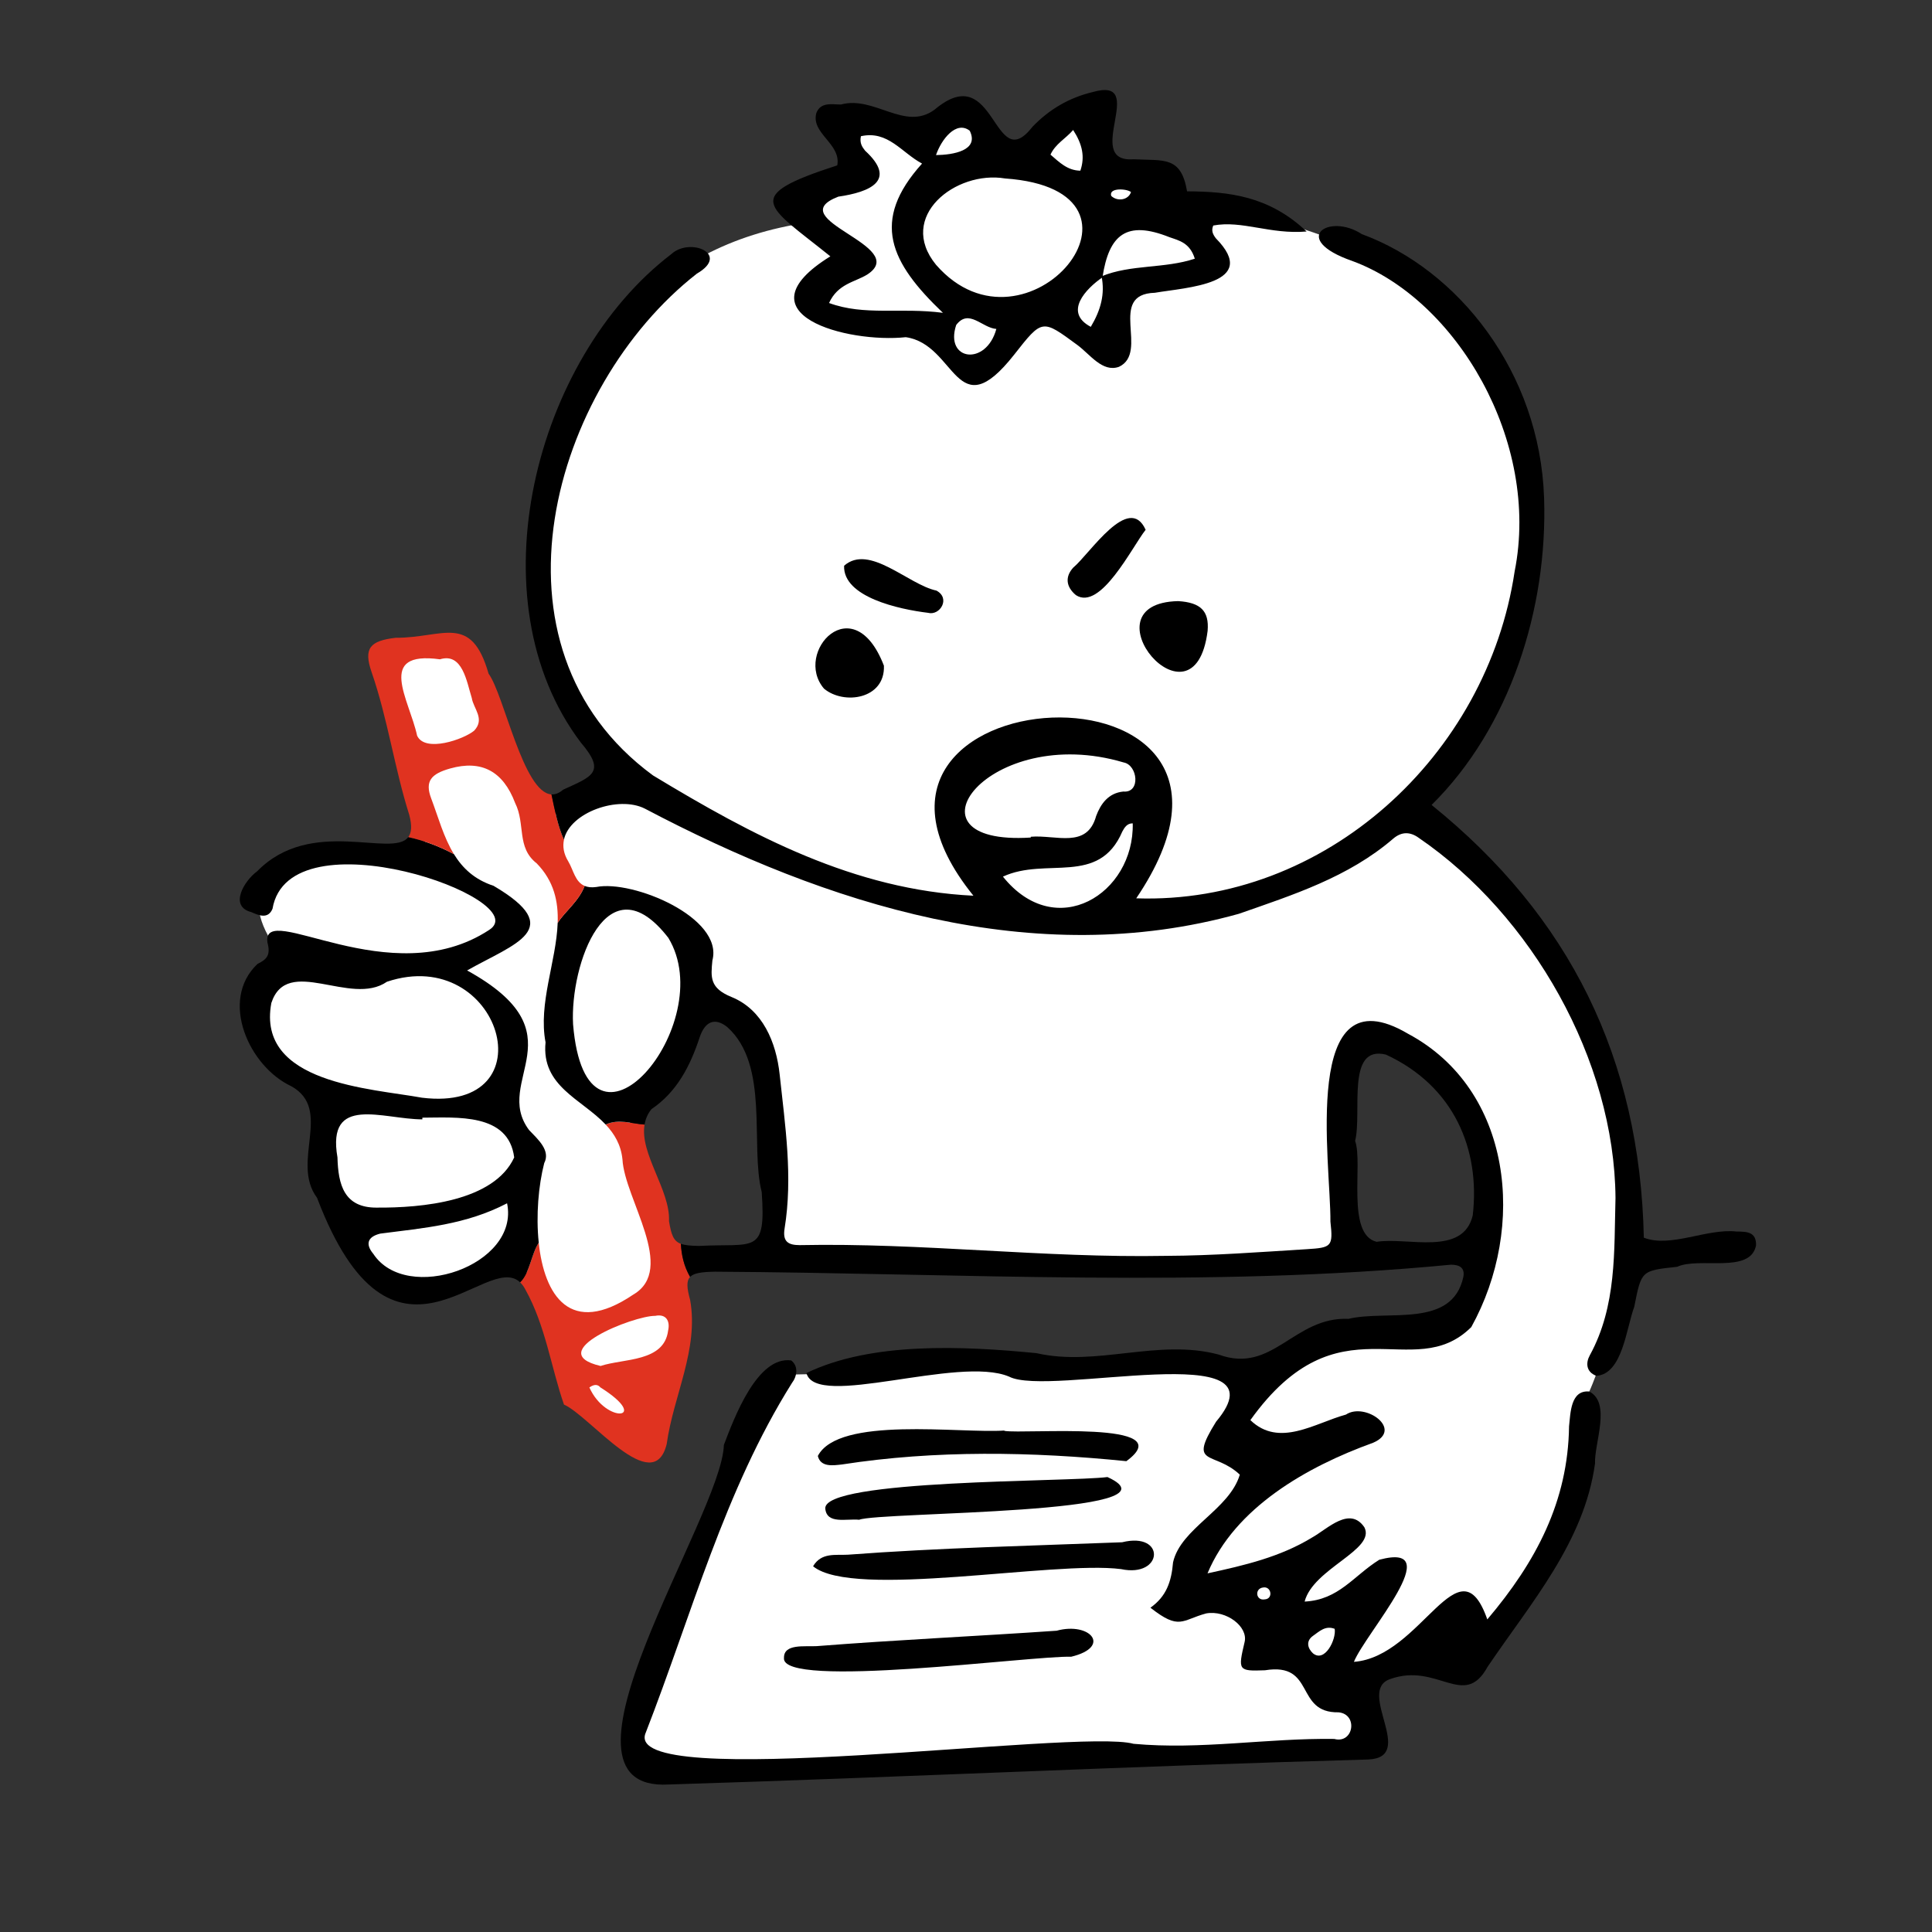
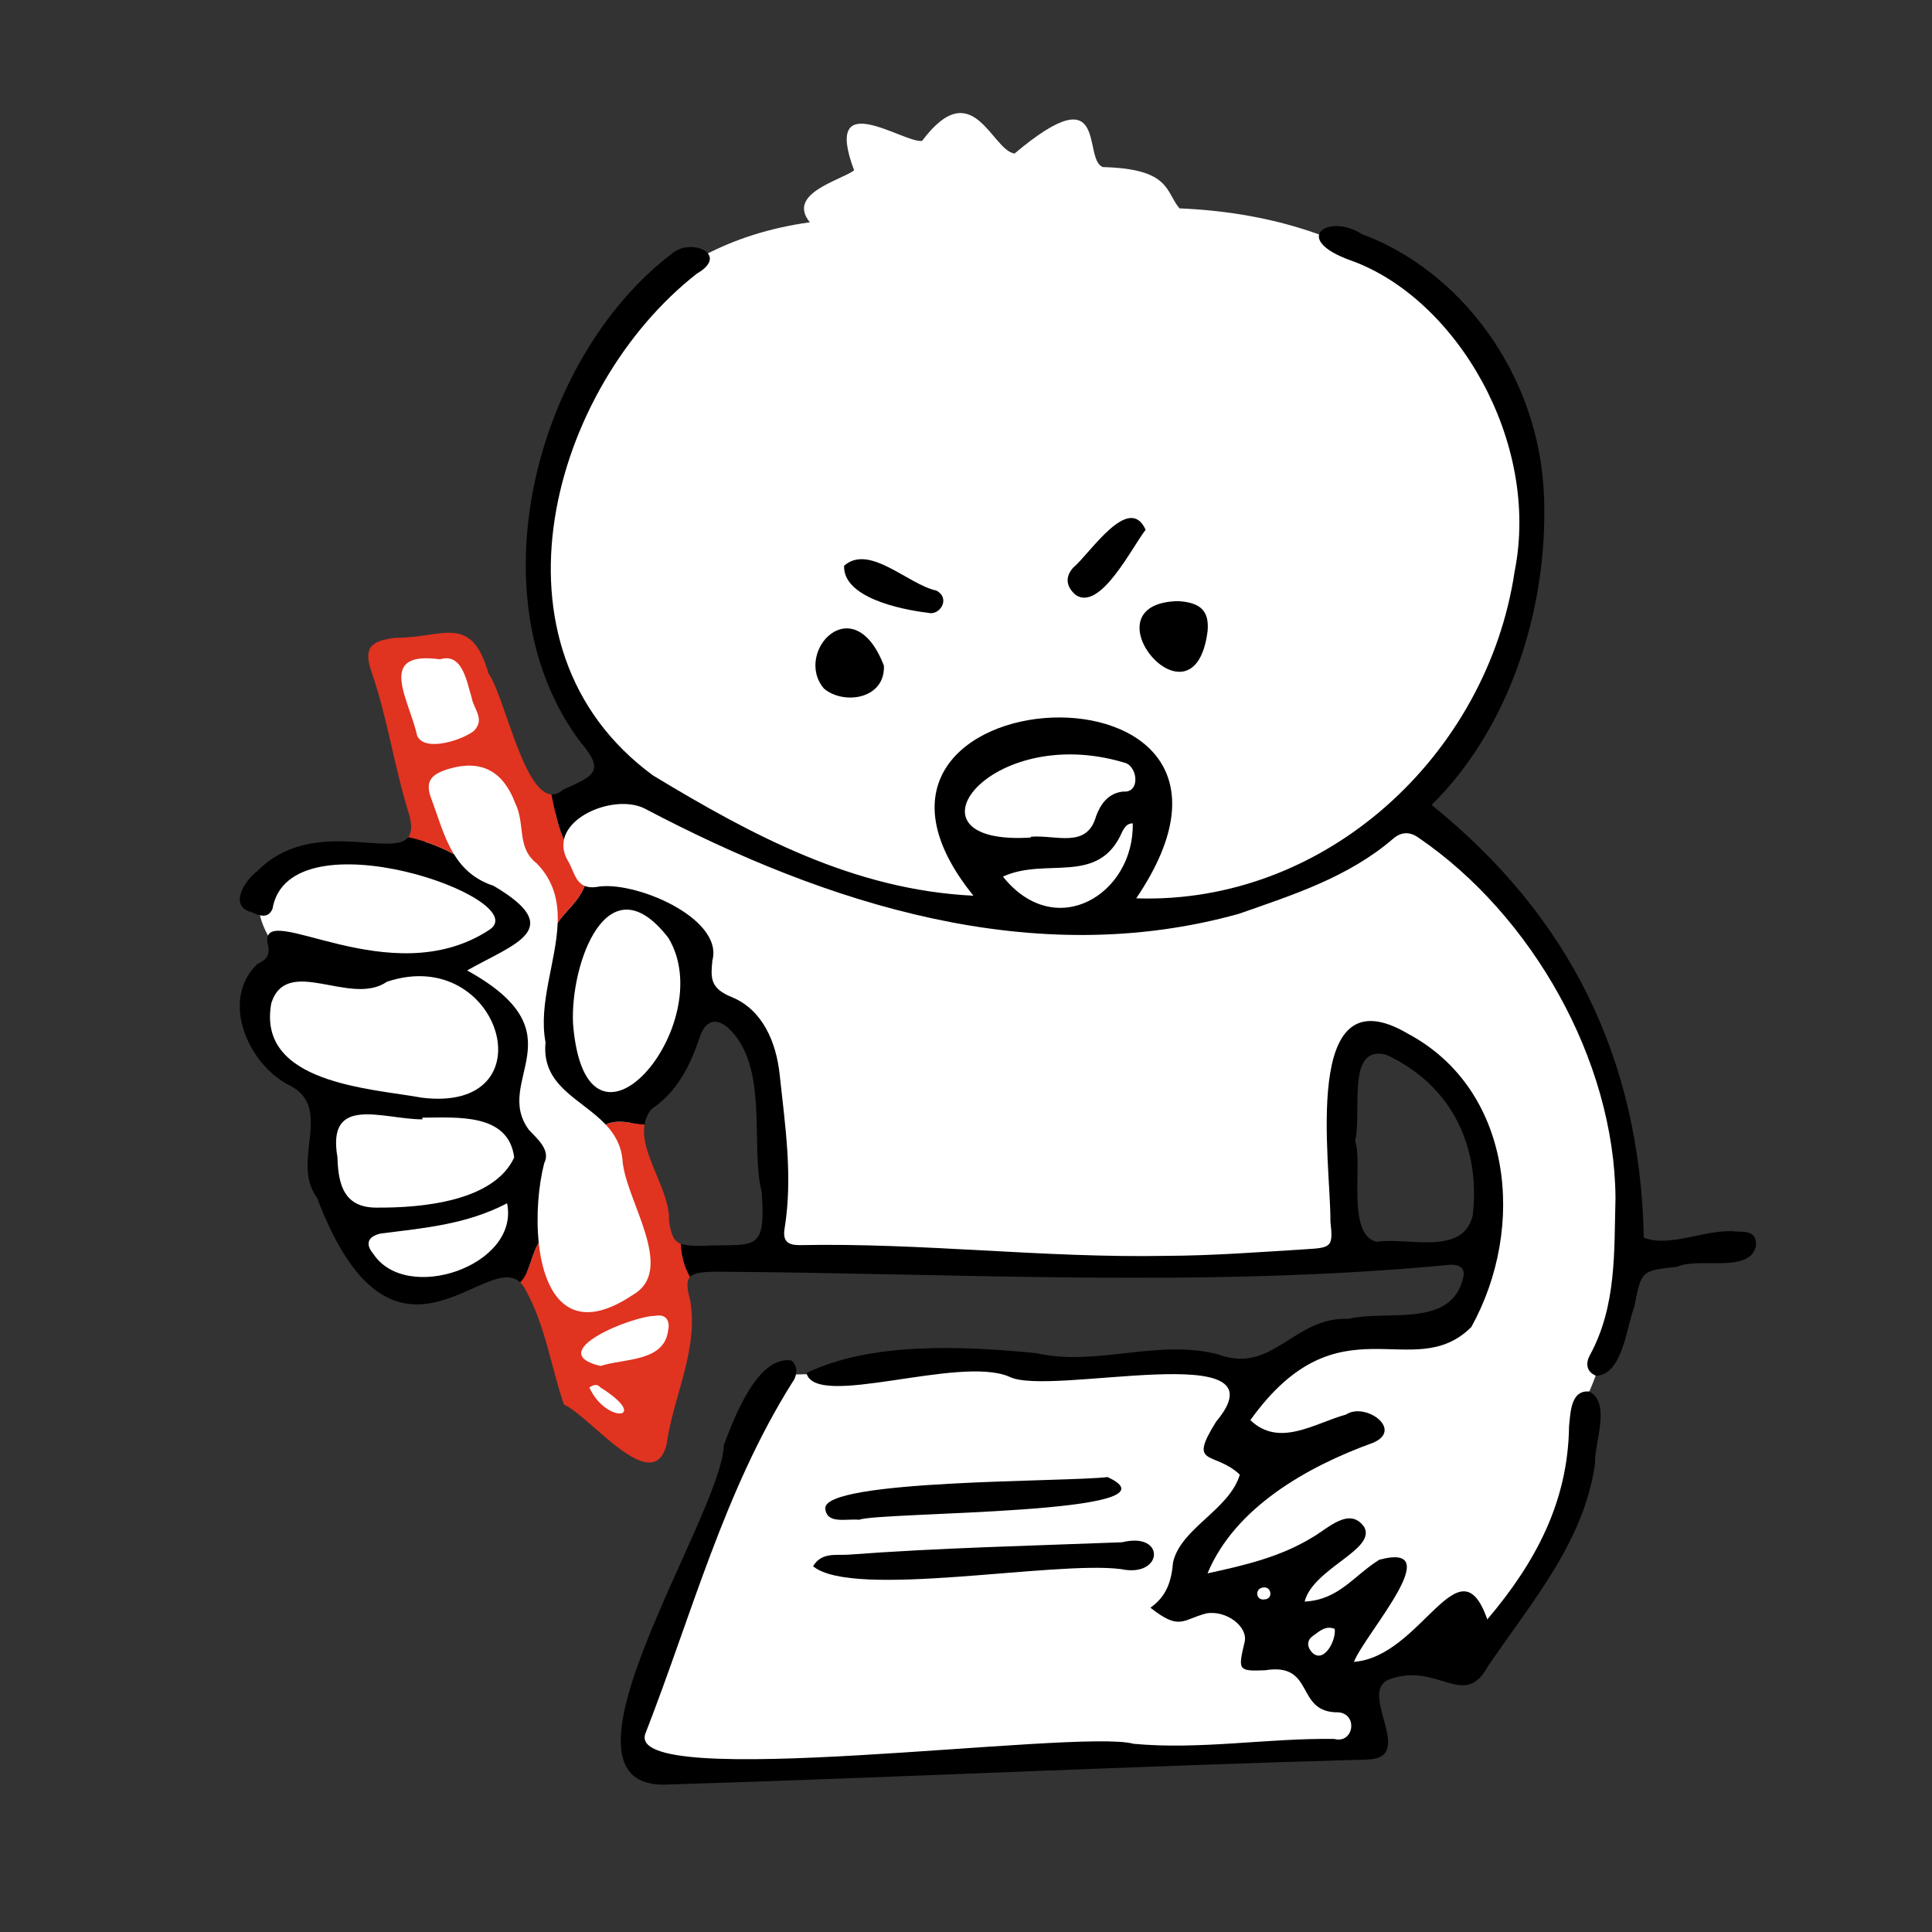
<svg xmlns="http://www.w3.org/2000/svg" id="b" viewBox="0 0 110 110">
  <rect x="0" y="0" width="110" height="110" fill="#333333" stroke="none" />
  <defs>
    <style>.c{fill:#fff;}.d{fill:#e03320;}</style>
  </defs>
  <path class="c" d="m48.631,9.7c-1.83-4.867,2.823-1.533,3.867-1.677,2.902-3.868,3.95.53,5.265.72,5.459-4.594,3.83.365,5.038.77,3.864.099,3.55,1.412,4.355,2.351,20.142.836,25.935,20.006,12.807,34.407,19.342,14.093,10.524,32.956,10.524,32.956,0,0,.17,8.96-7.046,15.631-1.632-.473-5.899.479-5.899.479l.632,4.202s-40.1,2.063-42.157.36c1.233-9.127,8.542-21.626,8.542-21.626l28.009-.616s2.034-2.075,10.595-2.701c5.563-13.889-5.897-16.161-5.897-16.161,0,0-1.464,3.456-.878,12.717-6.471,1.552-32.355-.036-32.355-.036,0,0,1.764-12.718-3.813-14.766-1.177,3.461-4.412,7.007-4.412,7.007,0,0,4.771,12.703,1.041,18.903-3.849-.549-7.33-11.524-7.33-11.524,0,0-7.661,5.882-9.601-1.118-2.831-3.416-.736-7.523-.736-7.523,0,0-7.746-3.255-3.058-7.892-5.77-7.364,8.216-5.966,8.216-5.966l-2.595-11.166,4.615-.626,4.575,9.881s4.02-2.111,4.496-2.339c-6.574-5.313-7.704-29.136,10.678-31.691-1.34-1.643,1.74-2.378,2.52-2.955Z" />
  <path class="d" d="m38.091,69.515c.073-1.753-1.679-3.835-1.392-5.485-.738-.048-1.471-.343-2.215-.002.495.526.871,1.145.956,1.982.12,2.259,3.103,6.251.614,7.7-3.597,2.433-5.067.028-5.381-2.955-.433.669-.505,1.713-1.06,2.257.108.104.209.232.296.403,1.15,2.051,1.471,4.46,2.202,6.557,1.46.627,5.086,5.359,5.848,2.245.381-2.756,1.838-5.39,1.334-8.203-.19-.687-.218-1.082-.002-1.309-.363-.633-.489-1.261-.526-1.887-.415-.154-.545-.502-.676-1.301Zm-4.534,9.481c.32-.228.512-.141.625-.004,2.932,1.842.321,2.114-.625.004Zm4.483-3.24c-.225,1.806-2.546,1.581-3.846,2.017-3.347-.788,1.872-2.869,3.113-2.854.623-.128.855.298.733.836Z" />
  <path d="m30.123,64.34c-2.125-2.843,3.016-5.481-3.528-9.087,2.717-1.536,5.701-2.35,1.505-4.819-1.093-.358-1.771-1.014-2.256-1.805-.863-.458-1.729-.778-2.597-.968-.913,1.213-5.537-1.199-8.611,1.952-.729.531-1.616,1.992-.325,2.32.428.189.953.413,1.205-.192.939-5.517,15.07-.538,12.336,1.205-5.622,3.695-12.954-1.751-12.626.712.203.736-.054.975-.565,1.224-2.19,2.071-.481,5.843,1.924,6.963,2.389,1.327-.056,4.316,1.466,6.352,4.314,11.35,9.604,2.94,11.563,4.815.555-.543.627-1.587,1.06-2.257-.164-1.555-.014-3.266.312-4.532.371-.716-.347-1.344-.863-1.882Zm-14.674-7.234c.904-2.755,4.514.228,6.583-1.21,6.474-2.164,9.33,7.495,1.995,6.603-2.893-.53-9.436-.802-8.578-5.393Zm5.803,14.28c-.467-.562-.316-.972.396-1.149,2.47-.321,4.873-.5,7.223-1.727.734,3.542-5.731,5.755-7.619,2.875Zm.191-2.629c-1.852.007-2.188-1.305-2.229-2.858-.627-3.603,2.579-2.173,4.831-2.167.001-.032.003-.065.004-.097,1.95-.005,4.907-.28,5.227,2.265-1.153,2.505-5.267,2.877-7.834,2.856Z" />
  <path d="m90.486,79.227c-1.072-.096-1.066,1.242-1.151,1.98-.057,4.274-1.873,7.713-4.654,10.996-1.605-4.589-3.728,2.13-7.595,2.416.658-1.637,5.424-6.878,1.446-5.814-1.463.908-2.3,2.287-4.252,2.382.491-1.893,4.077-2.953,3.399-4.235-.83-1.207-2.078.079-2.947.572-1.832,1.124-3.868,1.599-5.981,2.056,1.556-3.733,5.639-6.068,9.427-7.435,1.756-.753-.446-2.337-1.547-1.604-1.767.482-3.797,1.901-5.44.314,5.05-7.047,9.227-1.984,12.577-5.295,3.159-5.696,2.341-13.53-3.601-16.703-6.149-3.63-4.388,7.379-4.418,10.698.156,1.416.074,1.481-1.346,1.568-2.67.165-5.344.369-8.016.38-6.965.13-13.898-.753-20.86-.611-.647-.002-.978-.196-.855-.949.478-2.936.03-5.861-.281-8.768-.196-1.828-.963-3.687-2.74-4.41-1.252-.509-1.182-1.124-1.09-2.082.648-2.44-4.529-4.598-6.611-4.181-.279.039-.491.01-.662-.062-.349.905-1.136,1.463-1.536,2.108-.078,2.187-1.113,4.593-.69,6.799-.251,2.503,2.052,3.224,3.422,4.679.745-.341,1.478-.046,2.215.002.054-.31.171-.606.395-.88,1.456-.985,2.206-2.465,2.742-4.085.302-.913.87-1.15,1.571-.588,2.43,2.168,1.287,6.72,1.962,9.393.256,3.601-.423,2.901-3.571,3.07-.473-.008-.797-.035-1.032-.123.036.627.163,1.255.526,1.887.212-.223.661-.285,1.432-.298,14.003.084,27.936.941,41.89-.398.432.004.812.134.702.703-.641,2.947-4.328,1.853-6.536,2.38-3.111-.134-4.31,3.162-7.384,2.037-3.452-.93-6.952.703-10.381-.083-4.218-.413-9.414-.651-13.099,1.133.533,2.078,8.647-1.016,11.534.201,2.268,1.197,15.935-2.366,11.79,2.568-1.631,2.612-.126,1.63,1.351,3.015-.597,2.006-3.362,3.045-3.801,4.991-.096,1.125-.389,1.945-1.288,2.585,1.667,1.31,1.777.699,3.179.324,1.139-.199,2.388.753,2.184,1.624-.381,1.621-.379,1.672,1.158,1.614,2.904-.472,1.676,2.439,4.191,2.394,1.123.108.858,1.812-.247,1.515-3.812-.054-7.604.631-11.427.277-3.196-.885-29.288,2.84-27.773-.635,2.612-6.702,4.477-13.78,8.324-19.907.293-.38.382-.954-.041-1.285-1.927-.269-3.243,3.254-3.835,4.813-.101,4.036-10.729,19.776-3.139,19.331,13.301-.41,26.561-1.056,39.85-1.424,2.738-.144-.705-3.885,1.209-4.573,2.719-.983,4.22,1.741,5.56-.699,2.459-3.637,5.501-7.094,6.12-11.578-.043-1.182.933-3.448-.327-4.1Zm-57.858-20.912c-.182-3.401,1.949-9.414,5.425-4.917,2.968,4.884-4.679,13.992-5.425,4.917Zm45.746,12.388c-1.739-.428-.758-4.492-1.22-5.743.409-1.623-.532-5.478,1.756-4.915,3.875,1.792,5.378,5.392,4.941,9.157-.56,2.344-3.723,1.216-5.477,1.502Zm-6.367,20.359c-.508.091-.588-.613-.096-.676.477-.091.599.65.096.676Zm2.748,3.072c-.307-.282-.416-.703.004-.997.352-.245.701-.605,1.232-.398.101.602-.563,1.946-1.236,1.395Z" />
  <path class="d" d="m32.356,49.046c-.268-.437-.328-.854-.246-1.237-.351-.773-.512-1.656-.711-2.579-1.613-.094-2.697-5.677-3.581-6.873-.995-3.473-2.591-2.031-5.293-2.044-1.46.171-1.839.592-1.368,1.954.92,2.659,1.298,5.452,2.144,8.126.167.626.131,1.02-.055,1.267.868.19,1.734.51,2.597.968-.586-.955-.89-2.105-1.293-3.171-.371-.981-.004-1.398,1.08-1.703q2.672-.754,3.699,1.963c.601,1.198.065,2.532,1.23,3.44.984,1.012,1.237,2.167,1.193,3.391.4-.644,1.187-1.203,1.536-2.108-.547-.228-.644-.914-.932-1.395Zm-5.36-7.445c-.574.486-2.801,1.275-3.248.282-.445-2.061-2.363-4.846,1.301-4.345,1.283-.394,1.519,1.266,1.811,2.201.099.614.767,1.19.137,1.862Z" />
  <path d="m98.88,70.119c-1.698-.194-3.743.943-5.287.351-.219-10.195-4.212-18.29-12.084-24.64,4.467-4.408,6.615-11.18,6.405-17.481-.239-7.172-4.901-13.009-10.378-15.019-1.888-1.236-4.122.283-.549,1.527,5.935,2.175,10.73,10.276,9.249,17.684-1.56,10.462-10.772,18.969-21.543,18.606,9.837-14.54-19.534-12.85-9.27-.149-6.798-.328-12.583-3.424-18.243-6.848-9.992-7.329-5.76-22.125,2.499-28.572,1.916-1.108-.39-2.09-1.458-1.109-7.774,5.939-11.307,19.683-5.145,27.816,1.452,1.693.626,1.926-1.014,2.677-.231.201-.453.28-.665.267.199.923.36,1.806.711,2.579.335-1.561,3.115-2.531,4.614-1.765,10.362,5.46,22.145,9.238,33.807,5.987,3.085-1.078,6.238-2.082,8.79-4.276.49-.422.983-.397,1.462-.048,6.441,4.402,11.142,12.658,11.199,20.503-.085,3.015.079,6.143-1.464,8.958-.236.43-.214.948.372,1.167,1.495-.095,1.706-2.722,2.159-3.926.411-2.063.382-2.061,2.441-2.281,1.261-.582,4.172.428,4.494-1.219.026-.79-.553-.781-1.103-.791Zm-41.778-20.207c2.457-1.141,5.459.556,6.799-2.569.121-.225.269-.47.592-.465.095,4.004-4.37,6.8-7.39,3.034Zm6.86-4.845c-.859.082-1.295.708-1.552,1.392-.518,1.887-2.284,1.059-3.723,1.182,0,.015,0,.03,0,.045-7.678.489-2.387-6.563,5.29-4.275.8.147.979,1.744-.014,1.656Z" />
-   <path d="m67.589,10.894c2.385.012,4.666.264,6.804,2.287-2.085.176-3.672-.65-5.314-.341-.126.285-.027.504.149.73,2.559,2.604-1.68,2.792-3.473,3.099-2.74.079-.294,3.388-2.045,4.216-.947.335-1.645-.711-2.373-1.245-2.005-1.472-1.983-1.501-3.598.558-3.335,4.225-3.275-.588-6.166-1-3.311.354-9.627-1.303-4.296-4.603-3.639-2.931-5.123-3.394.394-5.18.232-1.239-1.518-1.814-1.19-2.986.255-.636.886-.478,1.4-.479,1.913-.518,3.638,1.543,5.33.293,3.516-2.974,3.32,3.878,5.58.97.96-.998,2.095-1.655,3.423-1.972,3.243-.927-.641,4.043,2.325,3.827,1.751.088,2.705-.192,3.049,1.828Zm-4.871,4.838c1.675-.689,3.575-.426,5.309-1.003-.28-.907-.892-1.032-1.441-1.224-2.443-.974-3.444-.162-3.816,2.284-.946.65-2.23,1.992-.665,2.82.575-.963.815-1.874.613-2.877Zm-5.492-5.571c-2.81-.472-6.185,2.167-3.93,4.918,5.143,5.886,13.545-4.242,3.93-4.918Zm-3.539,7.651c-3.008-2.87-4.138-5.227-1.189-8.499-1.167-.622-1.939-1.901-3.481-1.558-.086.397.076.616.238.824,1.852,1.7.269,2.358-1.527,2.618-3.347,1.297,4.177,2.807,1.644,4.438-.71.434-1.668.518-2.169,1.617,2.027.744,4.045.241,6.484.559Zm3.041.917c-.817-.059-1.567-1.181-2.287-.224-.672,2.033,1.704,2.36,2.287.224Zm4.373-11.328c-.435.502-1.009.787-1.291,1.403.507.435.965.905,1.701.914.272-.798.111-1.513-.411-2.317Zm-7.809,1.429c.96-.011,2.483-.254,1.919-1.388-.77-.595-1.616.495-1.919,1.388Zm11.103,2.108c-.21-.197-1.287-.272-1.126.217.347.332.971.243,1.126-.217Z" />
  <path d="m46.293,89.177c.473-.802,1.284-.618,1.983-.659,5.198-.391,10.406-.506,15.612-.708,2.504-.618,2.351,2.041-.062,1.528-3.829-.493-15.251,1.723-17.533-.162Z" />
-   <path d="m60.159,92.846c1.913-.52,3.155.923.828,1.482-2.168-.077-16.577,1.876-16.35.061-.013-.815,1.184-.627,1.858-.665,4.506-.354,9.201-.57,13.664-.878Z" />
  <path d="m48.92,86.529c-.747-.073-1.839.268-1.931-.63-.159-1.685,13.863-1.515,16.065-1.802,4.687,2.14-12.989,1.972-14.134,2.431Z" />
-   <path d="m57.184,81.468c1.156.198,10.158-.631,6.946,1.725-5.368-.542-10.873-.638-16.188.187-.509.057-1.219.171-1.378-.483,1.184-2.288,8.085-1.274,10.621-1.448v.018Z" />
  <path d="m68.757,35.917c-.758,6.051-7.159-1.569-1.678-1.692,1.287.078,1.771.567,1.678,1.692Z" />
-   <path d="m50.326,37.901c.079,1.9-2.273,2.258-3.412,1.306-1.762-2.071,1.681-5.806,3.412-1.306Z" />
+   <path d="m50.326,37.901c.079,1.9-2.273,2.258-3.412,1.306-1.762-2.071,1.681-5.806,3.412-1.306" />
  <path d="m65.227,30.165c-.768.971-2.563,4.634-3.969,3.719-.551-.458-.641-1.032-.151-1.568.939-.779,3.171-4.27,4.121-2.15Z" />
  <path d="m52.845,34.892c-1.644-.198-4.855-.893-4.785-2.681,1.437-1.269,3.65,1.075,5.256,1.415.822.439.199,1.441-.471,1.267Z" />
</svg>